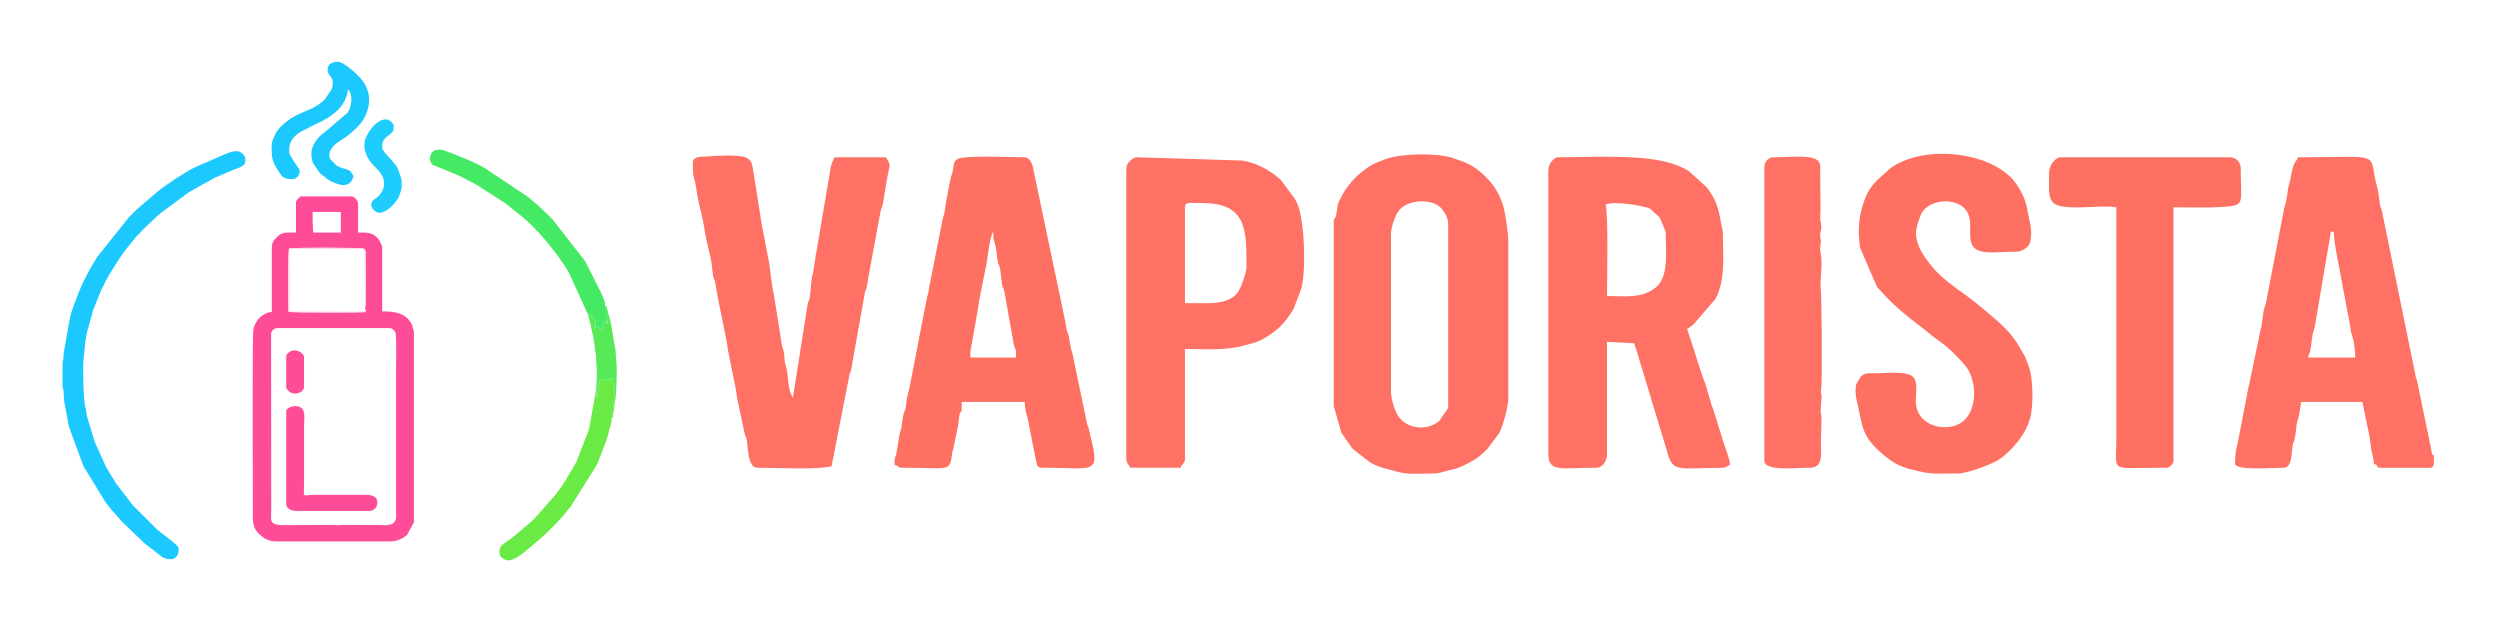
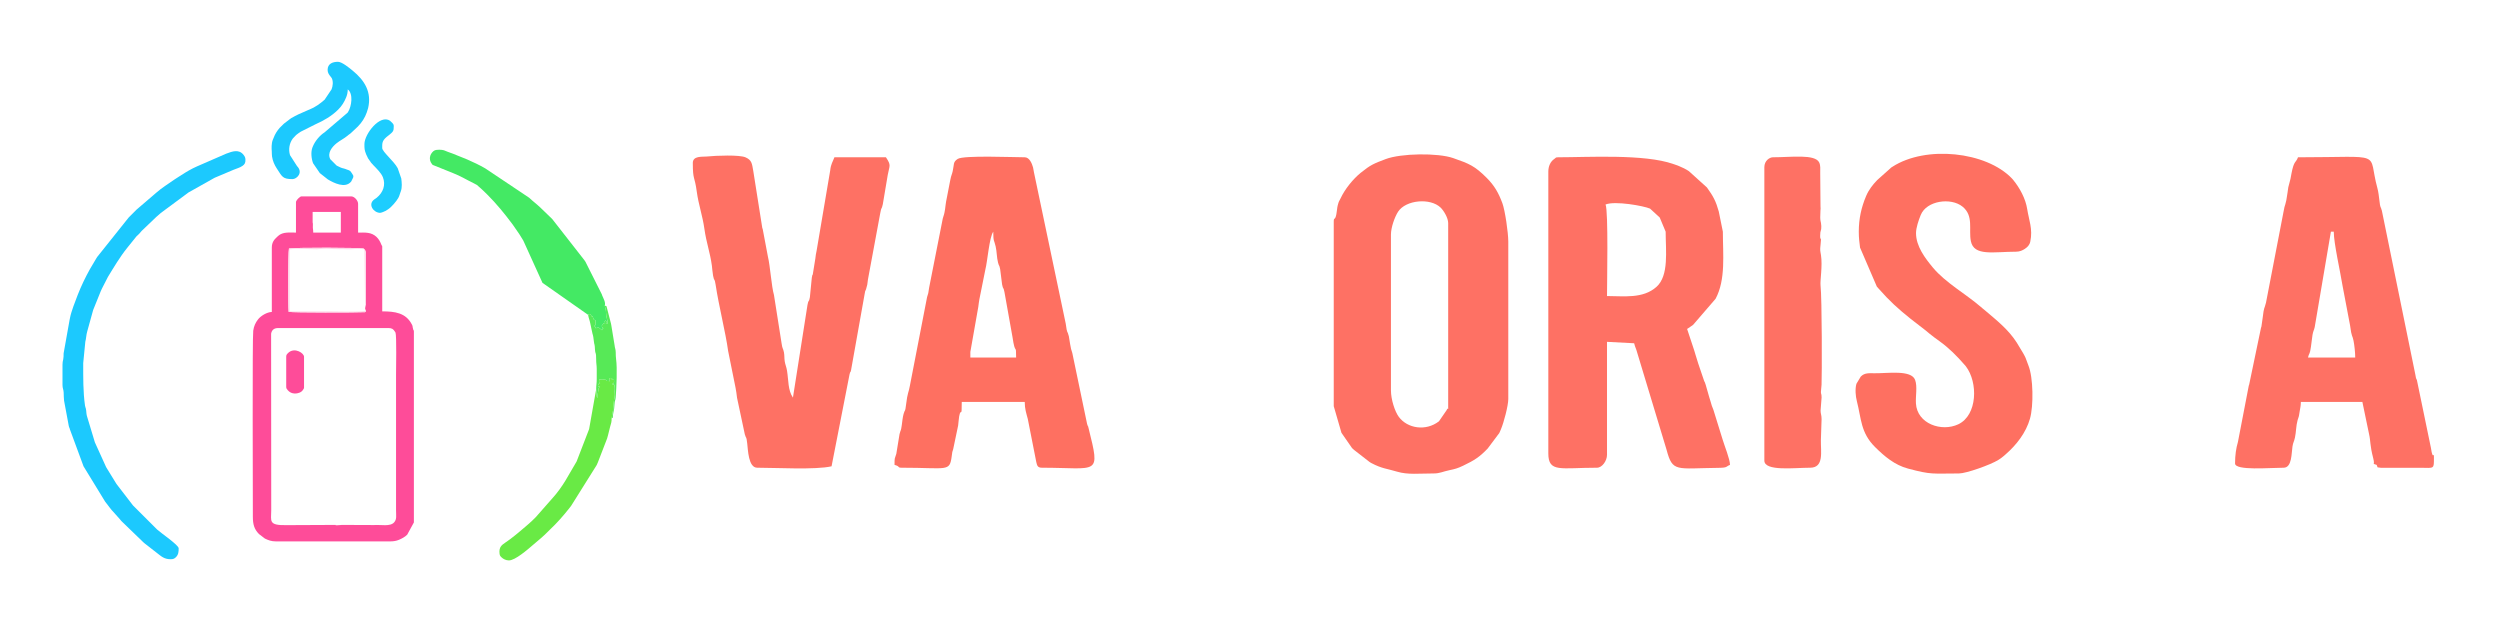
<svg xmlns="http://www.w3.org/2000/svg" xml:space="preserve" width="1000px" height="250px" version="1.1" style="shape-rendering:geometricPrecision; text-rendering:geometricPrecision; image-rendering:optimizeQuality; fill-rule:evenodd; clip-rule:evenodd" viewBox="0 0 793.65 198.41">
  <defs>
    <style type="text/css"> .fil0 {fill:none} .fil4 {fill:#1CC9FE} .fil7 {fill:#1DCDFE} .fil5 {fill:#44E964} .fil8 {fill:#57E957} .fil6 {fill:#69EA45} .fil3 {fill:#FE4C99} .fil2 {fill:#FE7061} .fil1 {fill:#FE7164} .fil9 {fill:#FED6E7} </style>
  </defs>
  <g id="Layer_x0020_1">
    <polygon class="fil0" points="0,0 793.65,0 793.65,198.41 0,198.41 " />
    <path class="fil1" d="M509.7 64.92c2.97,-1.23 12.15,0.44 14.13,1.31l3.07 2.83 1.88 4.49c0,6.01 1.11,13.93 -2.92,17.52 -4.3,3.83 -10.36,2.91 -15.7,2.91 0,-4.01 0.47,-26.99 -0.46,-29.06zm-18.17 -10.45l0 89.47c0,6.19 3.93,4.54 15.45,4.54 1.65,0 3.18,-2.21 3.18,-4.08l0 -35.88 8.62 0.45c0.33,1.4 0.56,1.45 1,3.09l9.28 30.69c1.94,7.28 2.98,5.91 16.55,5.77 2.99,-0.03 2.25,-0.45 3.6,-0.94 -0.04,-1.92 -1.73,-5.95 -2.36,-8.09l-2.9 -9.36c-0.37,-1.08 -0.16,-0.3 -0.51,-1.31 -0.37,-1.07 -0.45,-1.72 -0.84,-2.79l-1.11 -3.88c-0.51,-1.63 -0.09,-0.21 -0.52,-1.3l-1.84 -5.42c-0.28,-0.85 -0.55,-1.75 -0.86,-2.78 -0.15,-0.46 -0.23,-0.84 -0.42,-1.4l-2.26 -6.82 1.63 -1.1c0.07,-0.05 0.18,-0.13 0.26,-0.19l7.15 -8.29c3.28,-6.11 2.31,-14.16 2.31,-21.3l-1.3 -6.42c-0.91,-3.26 -1.73,-4.8 -3.75,-7.61l-5.72 -5.17c-1.95,-1.35 -4.84,-2.24 -4.99,-2.29 -9.12,-3.23 -27.16,-2.13 -36.47,-2.13 -0.93,0 -0.71,0.14 -1.28,0.53 -1.26,0.84 -1.9,2.37 -1.9,4.01z" />
    <path class="fil1" d="M441.57 123.96l0 -49.51c0,-2.27 1.23,-5.66 2.28,-7.26 2.45,-3.75 10.26,-4.45 13.52,-1.26 0.93,0.91 2.37,3.23 2.37,4.89l0 58.13c0,1.99 0.1,-0.13 -0.52,1.3l-2.41 3.5c-4.19,3.24 -10.01,2.26 -12.73,-1.39 -1.29,-1.73 -2.51,-5.57 -2.51,-8.4zm-18.16 -53.59l0 58.58 2.45 8.45 3.35 4.83c0.46,0.47 0.2,0.17 0.71,0.65l4.86 3.78c0.08,0.05 0.19,0.12 0.27,0.17 0.09,0.05 0.2,0.12 0.29,0.17 3.38,1.79 4.93,1.75 8.16,2.73 3.44,1.04 7.01,0.57 11.7,0.57 1.84,0 2.91,-0.61 4.88,-1.02 1.92,-0.4 2.62,-0.59 4.45,-1.46 3.59,-1.7 5.24,-2.81 7.74,-5.42l3.7 -4.94c0.26,-0.52 0.37,-0.86 0.55,-1.27 0.85,-1.98 2.3,-7.41 2.3,-9.51l0 -49.96c0,-2.87 -1.04,-9.96 -1.87,-12.2 -1.22,-3.26 -2.5,-5.58 -5.05,-8.12 -3.76,-3.74 -5.53,-4.46 -10.6,-6.22 -4.85,-1.68 -16.52,-1.53 -21.42,0.33 -3.75,1.42 -4.8,1.83 -7.91,4.35 -2.43,1.97 -5.04,5.19 -6.4,8.13 -0.56,1.21 -0.49,0.64 -0.91,2.27 -0.2,0.74 -0.19,1.59 -0.42,2.76 -0.43,2.22 -0.83,0.73 -0.83,2.35z" />
    <path class="fil2" d="M308.05 111.7l2.52 -14.28c0.1,-0.67 0.2,-1.73 0.34,-2.39l1.9 -9.45c0.69,-2.68 1.24,-10.22 2.51,-12.03 0,3.3 0.3,2.62 0.76,4.68 0.39,1.7 0.33,3.48 0.76,5.14 0.35,1.36 0.31,0.39 0.67,2.06l0.61 4.84c0.37,1.89 0.38,0.54 0.75,2.43l2.55 14.26c0.93,6.3 1.16,1.72 1.16,6.55l-14.53 0 0 -1.81zm-24.07 35.88c1.92,0.51 0.79,0.9 2.27,0.9 14.6,0 15.21,1.41 15.88,-3.65 0.23,-1.77 0.11,-1.03 0.47,-2.25l1.57 -7.51c0.13,-0.87 0.17,-2.04 0.32,-2.86 0.58,-3.18 0.83,1.01 0.83,-4.62l19.99 0c0,2.19 0.5,3.62 0.97,5.39l2.69 13.66c0.26,1.01 0.32,1.84 1.79,1.84 17.95,0 18.62,2.78 14.82,-12.55 -0.34,-1.38 0.01,0.18 -0.47,-1.34l-4.7 -22.55c-0.4,-1.39 -0.41,-1.04 -0.71,-2.93l-0.38 -2.34c-0.55,-2.24 -0.48,-0.28 -0.99,-4.01l-10.09 -48.05c0,-0.01 -0.27,-1.5 -0.28,-1.53 -0.35,-1.28 -1.15,-3.25 -2.65,-3.25 -3.39,0 -19.44,-0.69 -21.28,0.52 -1.55,1.02 -1.08,1.67 -1.58,3.87 -0.27,1.23 -0.45,1.16 -0.78,2.86l-1.18 6.09c-0.2,0.79 -0.4,2.68 -0.47,3.15 -0.3,1.89 -0.34,1.57 -0.72,2.92l-4.34 22c-0.27,2.08 -0.22,1.45 -0.65,2.98l-5.46 28.15c-0.35,2.11 -0.74,2 -1.22,6.05 -0.32,2.6 -0.27,1.13 -0.77,2.87 -0.3,1.06 -0.43,2.49 -0.57,3.51 -0.31,2.19 -0.29,1.24 -0.72,2.91l-1.02 6.25c-0.53,1.78 -0.57,1.01 -0.57,3.52z" />
    <path class="fil1" d="M739.97 73.55l0.91 0c0,3.69 2.1,12.82 2.79,17.19l2.39 12.59c0.5,3.93 0.74,3 1.09,4.81 0.3,1.54 0.54,3.8 0.54,5.37l-14.99 0c0.29,-1.25 0.4,-0.87 0.69,-2.03 0.21,-0.85 0.29,-1.86 0.42,-2.76 0.06,-0.5 0.22,-1.86 0.32,-2.41 0.26,-1.4 0.45,-1.34 0.7,-2.47l5.14 -30.29zm-30.43 73.57c0,2.37 11.09,1.36 15.44,1.36 2.65,0 2.46,-4.66 2.79,-6.74 0.25,-1.51 0.45,-1.3 0.79,-2.85 0.39,-1.8 0.33,-3.71 0.84,-5.52 0.41,-1.45 0.32,-0.54 0.62,-2.56 0.21,-1.49 0.38,-1.66 0.41,-3.22l19.53 0 2.11 10.16c0.54,2.27 0.23,3.5 1.34,7.74 0.66,2.52 -0.58,1.41 1.09,2.09 0.48,1.18 -0.03,0.64 1.35,0.92l12.75 0c4.2,0.07 4.07,0.43 4.07,-3.19 0,-2.44 -0.28,1.41 -0.95,-3.14l-4.44 -21.45c-0.31,-0.97 -0.16,0.17 -0.5,-1.77l-10.63 -52.05c-0.43,-1.67 -0.48,-0.5 -0.79,-3.29 -0.13,-1.14 -0.31,-2.71 -0.64,-3.91 -3.28,-11.92 2.87,-9.77 -25.2,-9.77 -0.66,1.83 -1.26,0.86 -2.08,5.19 -0.28,1.53 -0.31,1.84 -0.65,2.98 -0.38,1.28 -0.35,1.28 -0.59,3.04 -0.59,4.44 -0.86,3.42 -1.26,6l-5.58 28.95c-0.6,2.37 -0.59,0.99 -1.06,4.84l-0.4 2.78c-0.03,0.11 -0.08,0.22 -0.12,0.33l-3.76 18.04c-0.04,0.11 -0.09,0.22 -0.12,0.33l-3.45 17.9c-0.59,1.98 -0.91,4.24 -0.91,6.81z" />
    <path class="fil1" d="M219.94 51.75c0,5.58 0.57,3.94 1.27,9.17 0.55,4.04 1.83,7.6 2.4,11.68 0.61,4.41 1.81,7.5 2.38,11.7 0.07,0.52 0.22,2.36 0.39,3.24 0.39,2.04 0.44,0.47 0.8,2.83 1.04,6.89 3.18,15.19 3.97,21.02l2.36 11.71c0.26,1.2 0.31,2.04 0.47,3.17l2.47 11.61c0.5,1.73 0.45,0.27 0.76,2.87 0.26,2.05 0.35,7.73 3.17,7.73 5.87,0 18.57,0.73 23.61,-0.45l5.72 -29.25c0.46,-1.59 0.12,0.15 0.48,-1.34l4.33 -24.28c0.4,-2.05 -0.03,0.07 0.43,-1.39l0.38 -1.43c0.08,-0.45 0.13,-1.1 0.21,-1.61l3.91 -21.08c0.4,-2.25 0.4,-0.87 0.81,-2.81l1.57 -9.33c0.53,-2.99 1.2,-2.92 -0.58,-5.58l-16.35 0c-0.52,1.43 -1.13,2.12 -1.33,4.12l-4.34 25.63c-0.23,0.87 -0.25,1.4 -0.38,2.35l-0.82 5.08c-0.24,0.72 0.02,-0.62 -0.31,1.05l-0.61 6.2c-0.34,1.92 -0.41,0.48 -0.76,2.43l-4.62 29.44c-1.62,-2.33 -1.38,-5.55 -1.88,-8.57 -0.2,-1.21 -0.57,-1.94 -0.72,-2.91 -0.18,-1.09 -0.05,-1.85 -0.26,-2.92 -0.26,-1.35 -0.5,-0.97 -0.75,-2.88l-2.41 -15.3c-0.8,-2.74 -1.19,-9.17 -1.92,-12.16l-1.66 -8.79c-0.04,-0.11 -0.1,-0.21 -0.13,-0.33l-2.85 -18.03c-0.43,-2.49 -0.48,-3.49 -2.44,-4.38 -1.91,-0.86 -9.23,-0.59 -12.41,-0.27 -1.33,0.14 -4.36,-0.3 -4.36,2.06z" />
    <path class="fil2" d="M590.09 73.55c0,2.15 0.2,3.33 0.4,5.05l5.33 12.38c0.35,0.44 0.21,0.22 0.64,0.72 3.38,3.85 6.08,6.3 10.05,9.48l4.61 3.57c0.48,0.36 0.84,0.71 1.49,1.23 1.13,0.91 1.92,1.49 3.11,2.34 2.99,2.14 5.56,4.74 7.95,7.49 0.06,0.07 0.16,0.17 0.22,0.24 0.06,0.07 0.15,0.17 0.2,0.25 3.89,5.1 3.7,15.47 -2.39,18.38 -5.33,2.53 -13.1,-0.15 -13.47,-6.61 -0.14,-2.36 0.51,-5.39 -0.26,-7.46 -1.23,-3.29 -8.7,-2.06 -12.9,-2.12 -1.75,-0.02 -3.2,-0.17 -4.37,1.08l-1.36 2.27c-0.47,1.65 -0.26,3.96 0.13,5.47 1.45,5.61 1.17,10.03 5.81,14.63 2.97,2.94 6.21,5.69 10.44,6.81 7.57,2.02 7.59,1.55 16.16,1.55 2.3,0 10,-2.73 12.51,-4.29 0.69,-0.43 1.09,-0.73 1.59,-1.15 0.07,-0.06 0.17,-0.14 0.24,-0.2 0.1,-0.09 0.39,-0.34 0.49,-0.43 3.43,-2.98 6.46,-6.86 7.73,-11.33 1.16,-4.05 1.06,-13.09 -0.51,-16.91l-0.86 -2.31c-0.05,-0.1 -0.1,-0.22 -0.14,-0.32 -0.05,-0.09 -0.11,-0.21 -0.15,-0.3 -0.05,-0.1 -0.11,-0.21 -0.16,-0.3 -0.06,-0.13 -0.25,-0.47 -0.32,-0.59l-2.05 -3.4c-2.66,-4.18 -6.42,-7.11 -10.15,-10.29l-0.75 -0.61c-0.1,-0.09 -0.39,-0.33 -0.49,-0.42 -4.72,-4.09 -11.28,-7.74 -15.22,-12.48 -2.52,-3.03 -5.38,-6.8 -5.38,-10.97 0,-1.72 0.84,-4.13 1.5,-5.76 1.85,-4.56 9.57,-5.63 13.26,-2.65 3.62,2.93 1.91,7.29 2.65,10.96 0.97,4.88 7.22,3.35 14.38,3.35 1.17,0 2.04,-0.44 2.74,-0.89 0.86,-0.57 1.52,-1.23 1.75,-2.34 0.83,-3.98 -0.44,-6.78 -0.98,-10.27 -0.52,-3.37 -2.38,-6.73 -4.4,-9.22l-0.42 -0.49c-8.17,-8.6 -27.37,-10.6 -37.94,-3.77 -1.13,0.72 -0.11,0.07 -0.77,0.59l-4.08 3.64c-1.49,1.56 -2.7,3.1 -3.54,5.09 -1.52,3.59 -2.32,7.23 -2.32,11.31z" />
-     <path class="fil1" d="M382.99 96.25l-6.82 0 0 -30.43c0,-1.89 1.58,-1.36 5.45,-1.36 14.45,0 14.08,8.89 14.08,20.44 0,1.18 -1.55,6.74 -3.26,8.54 -2.09,2.18 -5.33,2.81 -9.45,2.81zm-25.44 -41.78l0 90.84c0,1.66 0.71,2.19 1.37,3.17l15.89 0c0.8,-2.21 0.06,0.24 0.86,-1.41 0.46,-0.97 0.5,0.17 0.5,-1.76l0 -34.52c6.13,0 13.08,0.57 18.86,-1.13 3.39,-1 3.87,-0.71 7.47,-2.98 2.88,-1.81 5.02,-3.84 6.93,-6.69 0.45,-0.68 0.92,-1.36 1.24,-1.94l2.37 -6.26c1.5,-4.69 1.34,-19.91 -0.93,-26.47 -0.36,-1.03 -0.48,-1.11 -1.03,-2.15l-4.44 -6.01c-3.45,-3.16 -7.74,-5.49 -12.42,-6.2l-33.49 -1.03c-0.76,0 -1.93,1 -2.25,1.38 -0.86,0.98 -0.93,1.61 -0.93,3.16z" />
-     <path class="fil2" d="M650.49 55.38c0,8.03 -0.8,10.36 8.16,10.46 4.22,0.05 10.43,-0.6 13.19,-0.02l0 74.49c0,9.99 -2.49,8.17 15.9,8.17 1.06,0 2.27,-1.21 2.27,-2.27l0 -80.39c5.14,0 13.49,0.28 18.22,-0.39 4.24,-0.59 3.12,-1.87 3.12,-11.87 0,-2.2 -1.43,-3.63 -3.63,-3.63l-53.59 0c-1.06,0 -2.18,1.16 -2.66,1.88 -0.65,0.97 -0.98,2.01 -0.98,3.57z" />
    <path class="fil1" d="M560.11 53.11l0 93.1c0,3.5 9.57,2.27 14.54,2.27 4.47,0 3.34,-5.1 3.41,-8.75l0.22 -6.69c0,-1.29 -0.31,-1.68 -0.32,-2.65l0.32 -4.16c0,-1.38 -0.22,-1.02 -0.21,-1.8 0,-0.48 0.14,-1.22 0.2,-2.27 0.14,-2.65 0.15,-27.45 -0.32,-31.52 -0.18,-1.55 0.67,-6.22 0.14,-9.64 -0.25,-1.56 -0.34,-1.45 -0.14,-3.25 0.36,-3.25 -0.12,-0.98 -0.12,-2.84 0,-2.1 0.42,-1.38 0.36,-3.14 -0.06,-1.83 -0.5,-0.97 -0.27,-4.88 0.06,-1.1 0.07,-0.25 0.02,-1.33l-0.09 -10.66c0.01,-1.26 0.13,-2.34 -0.32,-3.31 -1.31,-2.75 -8.86,-1.66 -14.69,-1.66 -1,0 -2.73,1.01 -2.73,3.18z" />
    <path class="fil3" d="M88.3 104.14l35.05 0c1.09,0 1.53,0.36 2,1.11l0.14 0.22c0.02,0.04 0.05,0.08 0.07,0.12 0.38,0.84 0.17,11.92 0.17,13.34l0 43.08c0,1.78 0.28,2.79 -0.59,3.8 -1.26,1.45 -4.19,0.71 -6.38,0.87l-9.86 -0.04c-0.52,-0.04 -1.19,0.12 -1.98,0.12 -0.85,0 0.17,-0.13 -0.76,-0.12l-15.09 0.07c-5.97,0.13 -4.96,-1.28 -4.96,-4.7l-0.04 -56.08c0.22,-1.19 0.95,-1.79 2.23,-1.79zm27.85 -5.66c-0.1,0.87 -0.1,0.41 -0.28,0.62 -2.44,0.14 -23.14,0.18 -24.24,-0.11 -0.23,-1.96 -0.2,-18.71 0.1,-20.09 1.34,-0.37 23.12,-0.32 23.73,0.02 1.06,0.61 0.67,2.8 0.67,4.05l0.01 13.69c-0.08,0.4 -0.19,0.91 -0.21,1.1 -0.02,0.39 -0.05,0.37 0.22,0.72zm-16.9 -28.11l0 -3.1 8.95 0 0 6.57 -8.76 0c0,-1.35 -0.18,-0.78 -0.11,-2.6 0.02,-0.57 -0.08,-0.19 -0.08,-0.87zm-5.29 -6.21l0 9.68c-1.93,0 -4.19,-0.31 -5.68,1.07l-0.38 0.36c-0.87,0.79 -1.61,1.68 -1.61,3.32l0 20.44c-1.53,0.04 -3.53,1.25 -4.38,2.37 -0.83,1.09 -1.31,2.13 -1.52,3.59 -0.3,2.06 -0.12,52.45 -0.12,59.03 0,2.38 0.41,3.98 1.96,5.53l1.86 1.42c1.07,0.52 2.05,0.9 3.48,0.9l36.33 0c1.08,0 1.96,-0.17 2.77,-0.51 0.9,-0.38 1.93,-0.94 2.59,-1.61l2.13 -3.9 0 -60.43c0,-0.88 -0.05,-0.27 -0.19,-0.73 -0.11,-0.4 -0.07,-0.15 -0.18,-0.73 -0.09,-0.49 -0.01,-0.36 -0.16,-0.75l-0.13 -0.24c-1.92,-3.69 -5.41,-4.12 -9.39,-4.12l0 -20.45c0,-0.58 -0.09,-0.2 -0.3,-0.78 -0.32,-0.87 -0.79,-1.7 -1.48,-2.37 -1.71,-1.64 -3.67,-1.41 -5.88,-1.41l0 -9.13c0,-1.03 -1.16,-2.37 -2.19,-2.37l-15.52 0c-0.64,0 -0.34,0 -0.72,0.2l-0.21 0.15c-0.35,0.25 -1.08,1.03 -1.08,1.47z" />
    <path class="fil4" d="M19.84 115.83l0 6.39c0,1.1 0.32,1.34 0.37,2.37 0.05,1.03 0.02,1.78 0.13,2.61l1.49 8c0.2,0.83 0.19,0.38 0.36,1.1l4.33 11.74c0.02,0.03 0.05,0.07 0.07,0.11 0.02,0.03 0.05,0.08 0.07,0.11l6.65 10.88c0.02,0.03 0.05,0.08 0.07,0.11l0.87 1.13c0.43,0.54 0.84,1.15 1.28,1.64 0.18,0.21 0.09,0.09 0.27,0.28l2.33 2.61c0.31,0.38 0.2,0.29 0.59,0.68l6.78 6.55c0.21,0.18 0.2,0.17 0.39,0.34l3.9 3.04c1.4,1.08 2.32,2.01 4.37,2.01 0.87,0 1.24,-0.2 1.71,-0.67 0.78,-0.78 0.85,-1.71 0.85,-2.8 0,-1.02 -5.69,-4.88 -6.83,-5.95l-7.58 -7.57c-0.02,-0.03 -0.06,-0.07 -0.09,-0.09l-5.24 -6.81 -3.2 -5.2c-0.02,-0.04 -0.04,-0.08 -0.06,-0.12 -0.02,-0.03 -0.05,-0.08 -0.07,-0.12l-3.53 -7.78c-0.08,-0.2 -0.1,-0.35 -0.17,-0.56l-2.37 -7.85c-0.21,-0.81 -0.13,-1.41 -0.31,-2.25 -0.1,-0.48 -0.2,-0.42 -0.28,-1 -0.63,-4.37 -0.57,-9.02 -0.57,-13.48l0.67 -6.81c0.27,-0.92 0.28,-2.19 0.6,-3.24l1.86 -6.72c0.01,-0.04 0.03,-0.09 0.04,-0.13l2.42 -5.99c0.26,-0.64 0.36,-0.73 0.65,-1.35l1.61 -3.14c1.78,-2.9 3.8,-6.34 6.12,-9.22l2.93 -3.64c0.32,-0.34 0.59,-0.5 0.93,-0.89l0.68 -0.79c0.12,-0.12 0.21,-0.2 0.27,-0.27l4.48 -4.28c0.03,-0.02 0.07,-0.06 0.1,-0.08l0.2 -0.17c0.4,-0.34 0.66,-0.61 1.06,-0.94l8.82 -6.53 8.06 -4.53c0.04,-0.02 0.08,-0.05 0.12,-0.06 0.03,-0.02 0.08,-0.05 0.11,-0.07l6.04 -2.55c0.97,-0.42 1.92,-0.61 2.79,-1.22 0.71,-0.49 0.98,-0.98 0.94,-2.01 -0.02,-0.64 -0.21,-0.97 -0.57,-1.45 -1.51,-1.97 -3.64,-1.12 -5.53,-0.42l-9.28 4.04c-1.76,0.77 -3.44,1.77 -5.04,2.81l-0.33 0.22c-0.04,0.02 -0.08,0.05 -0.12,0.07 -0.03,0.02 -0.08,0.04 -0.11,0.07 -0.03,0.02 -0.08,0.05 -0.11,0.07 -0.03,0.02 -0.08,0.05 -0.11,0.07l-1.44 0.93c-1.91,1.35 -3.87,2.54 -5.61,4.07l-6.29 5.39c-0.03,0.03 -0.07,0.07 -0.09,0.09l-2.38 2.38c-0.02,0.02 -0.06,0.06 -0.08,0.09l-9.97 12.49c-0.1,0.14 -0.28,0.43 -0.35,0.56l-1.97 3.33c-1.47,2.64 -2.77,5.36 -3.87,8.17 -0.7,1.79 -2.08,5.35 -2.4,7.1 -0.07,0.37 -0.06,0.41 -0.16,0.75l-1.91 10.69c0,0.74 -0.02,1.39 -0.12,1.88 -0.15,0.7 -0.24,0.97 -0.24,1.78z" />
    <path class="fil4" d="M104 22.18c0,0.96 0.5,1.58 1.04,2.25 0.07,0.08 0.27,0.37 0.3,0.42 0.48,1.02 0.34,2.46 -0.08,3.51l-2.2 3.28c-1.4,1.25 -3,2.4 -4.75,3.1 -0.25,0.11 -0.3,0.1 -0.52,0.21l-3.17 1.4c-0.03,0.01 -0.08,0.04 -0.11,0.06l-0.24 0.13c-0.25,0.14 -0.34,0.17 -0.61,0.3l-1.18 0.65c-0.21,0.14 -0.16,0.13 -0.43,0.3l-1.76 1.35c-0.03,0.02 -0.07,0.05 -0.1,0.08 -0.03,0.02 -0.07,0.06 -0.1,0.08l-1.29 1.27c-0.82,0.93 -1.51,2.02 -1.93,3.18l-0.16 0.39c-0.02,0.05 -0.09,0.2 -0.11,0.25 -0.46,1.16 -0.4,2.72 -0.32,3.71 0.04,0.58 -0.01,1 0.08,1.58 0.22,1.42 0.75,2.65 1.5,3.79 1.73,2.62 1.81,3.39 5.01,3.39 1.29,0 3.51,-2.02 1.41,-4.15l-2.21 -3.45c-0.56,-1.84 -0.21,-3.8 0.88,-5.28l1.06 -1.12c0.46,-0.38 0.9,-0.68 1.38,-1 0.03,-0.02 0.08,-0.05 0.11,-0.07l4.62 -2.32c2.72,-1.22 5.13,-2.59 7.21,-4.65 1.19,-1.17 1.97,-2.44 2.59,-3.99 0.3,-0.77 0.47,-1.51 0.47,-2.45 1.81,1.33 1.24,5.42 0.08,7.2 -0.03,0.05 -0.12,0.17 -0.15,0.21l-7.29 6.23c-1.51,0.97 -2.96,2.69 -3.67,4.36 -0.01,0.04 -0.04,0.09 -0.05,0.13 -0.03,0.05 -0.09,0.2 -0.11,0.25 -0.59,1.47 -0.35,3.64 0.18,5.05l2.15 3.14 2.55 2.01c1.91,1.14 5.46,2.92 7.34,0.74 0.02,-0.03 0.06,-0.07 0.08,-0.1l0.61 -1.23c0.16,-0.66 0,-0.63 -0.26,-1.14l-0.52 -0.77c-0.4,-0.43 -0.82,-0.49 -1.33,-0.68 -0.34,-0.13 -0.27,-0.13 -0.81,-0.28 -0.49,-0.13 -0.61,-0.13 -0.99,-0.29 -0.28,-0.12 -0.52,-0.25 -0.86,-0.41 -0.02,-0.01 -0.35,-0.17 -0.37,-0.18 -0.04,-0.02 -0.08,-0.05 -0.12,-0.07l-2 -2.01c-1.04,-2.02 0.59,-3.92 2,-5.07 1.09,-0.88 2.4,-1.48 3.46,-2.38l0.4 -0.33c0.52,-0.38 0.53,-0.34 1.01,-0.82l1.69 -1.59c0.04,-0.03 0.16,-0.14 0.19,-0.18 1.21,-1.22 2.28,-2.84 2.83,-4.48l0.43 -1.38c1.18,-5.05 -1.08,-8.76 -4.9,-11.88 -1.05,-0.86 -3.4,-2.81 -4.67,-2.81 -1.66,0 -3.29,0.58 -3.29,2.56z" />
-     <path class="fil5" d="M186.7 99.95c0.41,-0.37 0.24,-0.19 0.78,-0.24 0.02,0.04 0.15,0.31 0.17,0.35 0.24,0.5 -0.02,0.25 0.28,0.35l0.28 0.03c0.01,0.03 -0.01,0.05 -0.01,0.09 0,0.04 -0.01,0.07 -0.01,0.09l0.32 0.8c0.82,0.49 0.52,0.13 0.57,0.8 0.12,1.43 -0.5,1.19 -0.5,1.19 0.6,0.7 0.26,-0.09 0.62,0.87 0.19,-0.16 -0.26,-0.12 0.48,-0.26 0.4,-0.08 0.23,-0.04 0.55,0.09l0.9 0.71c0.26,-0.68 -0.13,-0.27 0.45,-0.63 -0.51,-0.33 -0.38,-0.09 -0.55,-0.78l0.37 -0.48c0.24,-0.35 -0.04,-0.22 0.29,-0.33 0.29,-0.09 0.07,-0.06 0.44,0.03 -0.2,-0.67 -0.29,-0.23 0,-0.91l0.83 0.55c-0.04,0.03 -0.11,0 -0.13,0.06 -0.23,0.85 -0.23,-0.44 -0.42,0.3l0.63 0c-0.14,-1.34 -0.57,-0.99 -0.71,-4.13 0,-0.01 -0.29,-1.2 -0.34,-1.48 0.36,-0.94 -0.44,-2.31 -0.81,-3.2 -0.07,-0.19 -0.07,-0.21 -0.14,-0.41l-5.19 -10.33c-0.02,-0.03 -0.05,-0.07 -0.07,-0.1l-0.15 -0.22c-0.02,-0.03 -0.05,-0.08 -0.07,-0.11l-10.25 -13.12c-0.03,-0.03 -0.07,-0.06 -0.09,-0.09l-3.72 -3.59c-0.58,-0.57 -1.04,-0.9 -1.65,-1.45l-0.89 -0.75c-0.33,-0.3 -0.53,-0.5 -0.86,-0.78 -0.03,-0.03 -0.07,-0.06 -0.1,-0.09l-13.89 -9.29c-1.96,-1.15 -3.97,-2.08 -6.12,-3.01l-2.34 -0.94c-0.51,-0.17 -0.76,-0.32 -1.16,-0.49l-2.4 -0.88c-0.57,-0.2 -0.68,-0.31 -1.18,-0.47 -0.67,-0.21 -2.26,-0.26 -2.94,0.05 -0.6,0.28 -1.18,1.05 -1.38,1.72 -0.28,0.88 -0.09,1.8 0.52,2.58 0.26,0.33 0.02,0.11 0.38,0.35l6.38 2.57c2.29,0.88 4.4,2.18 6.61,3.25 0.44,0.21 0.53,0.29 0.94,0.51l8.99 5.8 5.49 4.36c1.18,1 2.21,1.97 3.32,3.08 2.89,2.89 5.42,5.99 7.88,9.28 0.02,0.03 0.06,0.07 0.08,0.1l2.16 3.13c0.46,0.76 0.78,1.29 1.26,2.03l6.1 13.44z" />
+     <path class="fil5" d="M186.7 99.95c0.41,-0.37 0.24,-0.19 0.78,-0.24 0.02,0.04 0.15,0.31 0.17,0.35 0.24,0.5 -0.02,0.25 0.28,0.35l0.28 0.03c0.01,0.03 -0.01,0.05 -0.01,0.09 0,0.04 -0.01,0.07 -0.01,0.09l0.32 0.8c0.82,0.49 0.52,0.13 0.57,0.8 0.12,1.43 -0.5,1.19 -0.5,1.19 0.6,0.7 0.26,-0.09 0.62,0.87 0.19,-0.16 -0.26,-0.12 0.48,-0.26 0.4,-0.08 0.23,-0.04 0.55,0.09l0.9 0.71c0.26,-0.68 -0.13,-0.27 0.45,-0.63 -0.51,-0.33 -0.38,-0.09 -0.55,-0.78l0.37 -0.48c0.24,-0.35 -0.04,-0.22 0.29,-0.33 0.29,-0.09 0.07,-0.06 0.44,0.03 -0.2,-0.67 -0.29,-0.23 0,-0.91l0.83 0.55c-0.04,0.03 -0.11,0 -0.13,0.06 -0.23,0.85 -0.23,-0.44 -0.42,0.3l0.63 0c-0.14,-1.34 -0.57,-0.99 -0.71,-4.13 0,-0.01 -0.29,-1.2 -0.34,-1.48 0.36,-0.94 -0.44,-2.31 -0.81,-3.2 -0.07,-0.19 -0.07,-0.21 -0.14,-0.41l-5.19 -10.33c-0.02,-0.03 -0.05,-0.07 -0.07,-0.1l-0.15 -0.22c-0.02,-0.03 -0.05,-0.08 -0.07,-0.11l-10.25 -13.12c-0.03,-0.03 -0.07,-0.06 -0.09,-0.09l-3.72 -3.59c-0.58,-0.57 -1.04,-0.9 -1.65,-1.45l-0.89 -0.75c-0.33,-0.3 -0.53,-0.5 -0.86,-0.78 -0.03,-0.03 -0.07,-0.06 -0.1,-0.09l-13.89 -9.29c-1.96,-1.15 -3.97,-2.08 -6.12,-3.01l-2.34 -0.94c-0.51,-0.17 -0.76,-0.32 -1.16,-0.49l-2.4 -0.88c-0.57,-0.2 -0.68,-0.31 -1.18,-0.47 -0.67,-0.21 -2.26,-0.26 -2.94,0.05 -0.6,0.28 -1.18,1.05 -1.38,1.72 -0.28,0.88 -0.09,1.8 0.52,2.58 0.26,0.33 0.02,0.11 0.38,0.35l6.38 2.57c2.29,0.88 4.4,2.18 6.61,3.25 0.44,0.21 0.53,0.29 0.94,0.51c1.18,1 2.21,1.97 3.32,3.08 2.89,2.89 5.42,5.99 7.88,9.28 0.02,0.03 0.06,0.07 0.08,0.1l2.16 3.13c0.46,0.76 0.78,1.29 1.26,2.03l6.1 13.44z" />
    <path class="fil6" d="M189.26 123.56l-2.24 12.66 -3.97 10.28 -3.5 5.99c-1.11,1.85 -2.64,3.99 -4.09,5.58l-5.39 6.12c-1.52,1.58 -3.24,2.98 -4.91,4.4l-1.8 1.48c-0.53,0.4 -0.92,0.69 -1.44,1.12 -0.36,0.28 -0.4,0.28 -0.75,0.53l-0.75 0.53c-1.07,0.73 -2.07,1.39 -1.84,3.45 0.07,0.66 0.23,0.84 0.62,1.22 0.55,0.55 1.42,0.97 2.31,0.99 1.99,0.06 6.06,-3.51 7.79,-5 1.83,-1.58 2.88,-2.35 4.73,-4.22 0.02,-0.03 0.06,-0.06 0.09,-0.09l0.46 -0.46c2.17,-2.03 4.22,-4.36 6.07,-6.7l0.56 -0.72c0.02,-0.03 0.06,-0.07 0.08,-0.1l8.16 -13.02c0.13,-0.28 0.24,-0.58 0.38,-0.89l2.9 -7.51c0.11,-0.32 0.18,-0.54 0.28,-1l0.69 -2.77c0.24,-0.87 0.52,-1.5 0.46,-2.63 0.12,-0.75 0.33,-1.82 0.47,-2.64l0.24 -2.65c0,-0.05 0.05,-0.51 0.05,-0.52l0.16 -0.71c0.35,-1.98 -0.38,-2.02 0.04,-3.88 -0.4,-0.56 0.12,-0.31 -0.75,-0.37 0.77,-1.4 -0.03,0.39 0.48,-0.4 0.14,-0.23 0.08,-0.63 0.08,-1.07l-0.37 0c-0.33,-0.96 -0.05,0.01 -0.29,-0.13 -0.01,-0.01 -0.21,0.09 -0.26,-0.41l-0.56 0 0 1.1c-0.32,-0.35 -0.39,-0.09 -0.67,-0.18 -0.47,-0.13 -0.25,-0.3 -0.68,-0.44 -0.73,-0.24 -0.11,0.06 -1.02,0.03 -0.81,-0.02 -0.34,-0.23 -0.75,-0.16l-0.13 0.37c-0.02,0.14 -0.04,0.17 -0.02,0.37 0.07,0.56 0,0.25 0.35,0.74 -0.46,-0.11 -0.33,-0.24 -0.51,0.13 -0.37,0.78 -0.19,0.64 0.49,0.8 -0.69,0.51 -0.31,0.12 -0.69,1.95 -0.01,0.03 -0.02,0.09 -0.03,0.12 -0.22,1.02 -0.04,1.27 -0.17,1.52 -0.37,-0.58 -0.12,-2.17 -0.36,-2.81z" />
-     <path class="fil3" d="M90.86 130.61l0 29.4c0,1.39 1.62,2.19 3.1,2.19l23.19 0c1.89,0 3.09,-1.63 2.48,-3.57 -0.52,-1.64 -2.9,-1.55 -5.04,-1.55l-14.42 0c-4.45,0 -3.65,1.57 -3.65,-4.2l0 -17.34c0,-3.05 0.64,-5.33 -1.33,-6.34 -1.42,-0.72 -4.33,0.04 -4.33,1.41z" />
    <path class="fil7" d="M115.69 45.73c0,1.49 -0.01,1.83 0.55,3.27 0.02,0.04 0.04,0.09 0.06,0.13l0.12 0.25c0.01,0.03 0.04,0.08 0.06,0.12l0.12 0.24c0.02,0.05 0.15,0.35 0.17,0.38 0.02,0.03 0.04,0.08 0.06,0.12l0.9 1.29c0.02,0.03 0.05,0.08 0.07,0.11l0.7 0.77c1.06,1.11 2.52,2.49 3.06,3.87 0.94,2.42 0.09,4.81 -1.97,6.49 -0.32,0.26 -0.43,0.29 -0.76,0.53 -2.17,1.55 -0.26,4.22 1.81,4.27 0.33,0.01 1.5,-0.45 1.82,-0.65 0.24,-0.14 0.44,-0.3 0.77,-0.5 1.05,-0.67 2.61,-2.52 3.2,-3.56 0.34,-0.6 0.44,-1.11 0.71,-1.85 0.01,-0.04 0.03,-0.09 0.05,-0.13 0.01,-0.04 0.04,-0.09 0.05,-0.13 0.47,-1.32 0.31,-2.75 0.15,-4.09l-1.13 -3.26c-1.18,-2.23 -4.92,-5.25 -4.92,-6.4 0,-1.37 -0.13,-2.25 1.4,-3.53l0.51 -0.4c1.63,-1.3 1.75,-1.44 1.75,-3 0,-0.53 -0.14,-0.68 -0.44,-1.03l-0.75 -0.71c-3.17,-2.16 -8.12,4.22 -8.12,7.4z" />
    <path class="fil8" d="M186.7 99.95c0.18,1.13 0.5,1.68 0.7,2.76l0.58 2.71c0.18,1.02 0.29,0.58 0.53,2.76 0.18,1.69 0.28,0.59 0.38,2.9 0.06,1.32 0.39,0.55 0.37,2.92 -0.02,1.35 0.18,1.89 0.18,3.1 0.01,1.1 0,2.2 0,3.29 0.01,1.28 -0.18,1.82 -0.18,3.17 0.24,0.64 -0.01,2.23 0.36,2.81 0.13,-0.25 -0.05,-0.5 0.17,-1.52 0.01,-0.03 0.02,-0.09 0.03,-0.12 0.38,-1.83 0,-1.44 0.69,-1.95 -0.68,-0.16 -0.86,-0.02 -0.49,-0.8 0.18,-0.37 0.05,-0.24 0.51,-0.13 -0.35,-0.49 -0.28,-0.18 -0.35,-0.74 -0.02,-0.2 0,-0.23 0.02,-0.37l0.13 -0.37c0.41,-0.07 -0.06,0.14 0.75,0.16 0.91,0.03 0.29,-0.27 1.02,-0.03 0.43,0.14 0.21,0.31 0.68,0.44 0.28,0.09 0.35,-0.17 0.67,0.18l0 -1.1 0.56 0c0.05,0.5 0.25,0.4 0.26,0.41 0.24,0.14 -0.04,-0.83 0.29,0.13l0.37 0c0,0.44 0.06,0.84 -0.08,1.07 -0.51,0.79 0.29,-1 -0.48,0.4 0.87,0.06 0.35,-0.19 0.75,0.37 -0.42,1.86 0.31,1.9 -0.04,3.88l-0.16 0.71c0,0.01 -0.05,0.47 -0.05,0.52l-0.24 2.65c-0.14,0.82 -0.35,1.89 -0.47,2.64l0.38 -0.19c0.01,-1.53 0.48,-2.19 0.56,-4.37 0.04,-1.14 0.29,-1.1 0.36,-2.01 0.25,-3.27 0.53,-9.3 0.13,-12.18 -0.1,-0.74 -0.1,-1.27 -0.12,-2.25 -0.02,-1.03 -0.29,-1.3 -0.36,-2.19l-1.03 -6.28c-0.17,-1.09 -0.3,-1.1 -0.49,-2.06l-1.05 -4.06c-0.14,-0.12 -0.44,-0.15 -0.55,-0.19 0.05,0.28 0.34,1.47 0.34,1.48 0.14,3.14 0.57,2.79 0.71,4.13l-0.63 0c0.19,-0.74 0.19,0.55 0.42,-0.3 0.02,-0.06 0.09,-0.03 0.13,-0.06l-0.83 -0.55c-0.29,0.68 -0.2,0.24 0,0.91 -0.37,-0.09 -0.15,-0.12 -0.44,-0.03 -0.33,0.11 -0.05,-0.02 -0.29,0.33l-0.37 0.48c0.17,0.69 0.04,0.45 0.55,0.78 -0.58,0.36 -0.19,-0.05 -0.45,0.63l-0.9 -0.71c-0.32,-0.13 -0.15,-0.17 -0.55,-0.09 -0.74,0.14 -0.29,0.1 -0.48,0.26 -0.36,-0.96 -0.02,-0.17 -0.62,-0.87 0,0 0.62,0.24 0.5,-1.19 -0.05,-0.67 0.25,-0.31 -0.57,-0.8l-0.32 -0.8c0,-0.02 0.01,-0.05 0.01,-0.09 0,-0.04 0.02,-0.06 0.01,-0.09l-0.28 -0.03c-0.3,-0.1 -0.04,0.15 -0.28,-0.35 -0.02,-0.04 -0.15,-0.31 -0.17,-0.35 -0.54,0.05 -0.37,-0.13 -0.78,0.24z" />
    <path class="fil3" d="M90.86 113.27l0 9.49c0,0.54 0.16,0.72 0.51,1.13 0.58,0.65 1.25,1.01 2.24,1.04 0.83,0.02 2.04,-0.32 2.52,-1.09 0.36,-0.58 0.39,-0.49 0.39,-0.89l0 -9.68c0,-1.16 -2.78,-2.96 -4.76,-1.47 -0.21,0.16 -0.06,0.04 -0.29,0.26 -0.43,0.41 -0.61,0.62 -0.61,1.21z" />
    <path class="fil9" d="M116.15 98.48l-0.25 0.18c-0.99,0.45 -10.6,0.19 -11.72,0.19 -4.07,0 -8.15,0 -12.23,0l0 -19.72c1.14,0 1.16,-0.23 2.37,-0.17l6.21 0.17c1.17,-0.05 1.68,-0.18 3.1,-0.19 1.34,0 2.01,0.16 2.88,0.13 0.58,-0.02 0.57,0.05 1.3,0.03 2.17,-0.07 2.46,0.19 5.48,-0.1 1.36,-0.13 1.16,0.13 2.4,0.13l0.19 16.97c0.12,0.54 -0.04,0.24 0.26,0.56l-0.01 -13.69c0,-1.25 0.39,-3.44 -0.67,-4.05 -0.61,-0.34 -22.39,-0.39 -23.73,-0.02 -0.3,1.38 -0.33,18.13 -0.1,20.09 1.1,0.29 21.8,0.25 24.24,0.11 0.18,-0.21 0.18,0.25 0.28,-0.62z" />
  </g>
</svg>